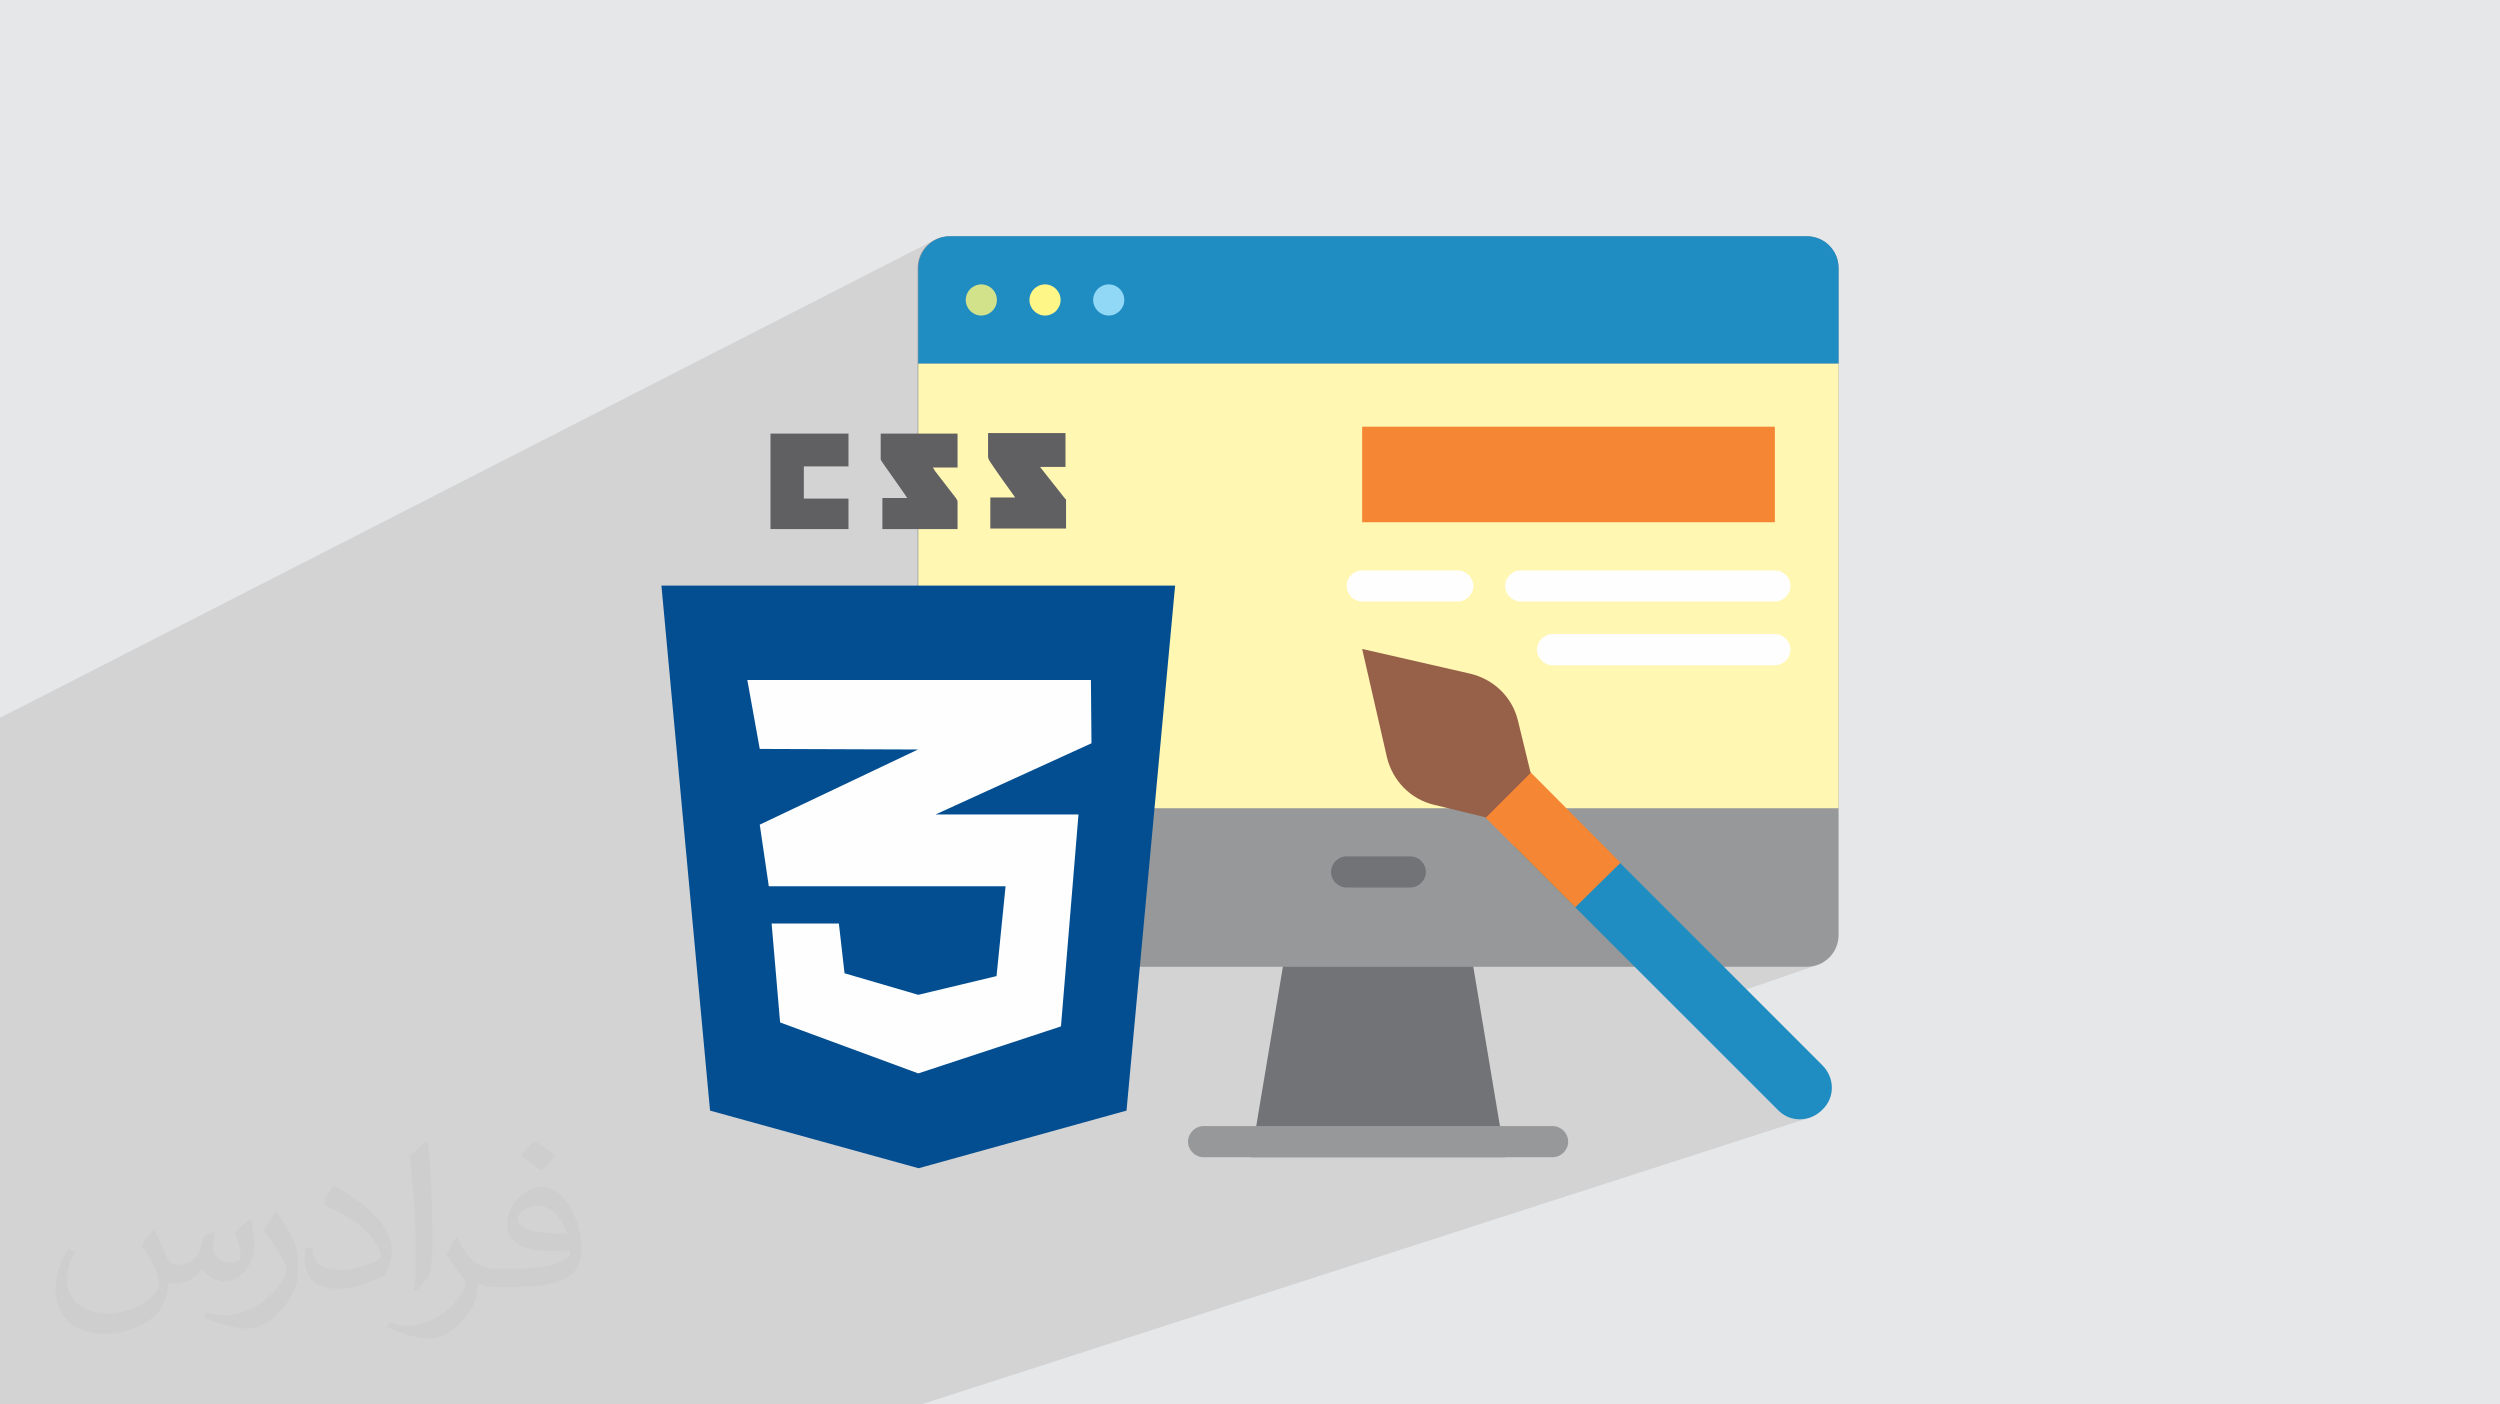
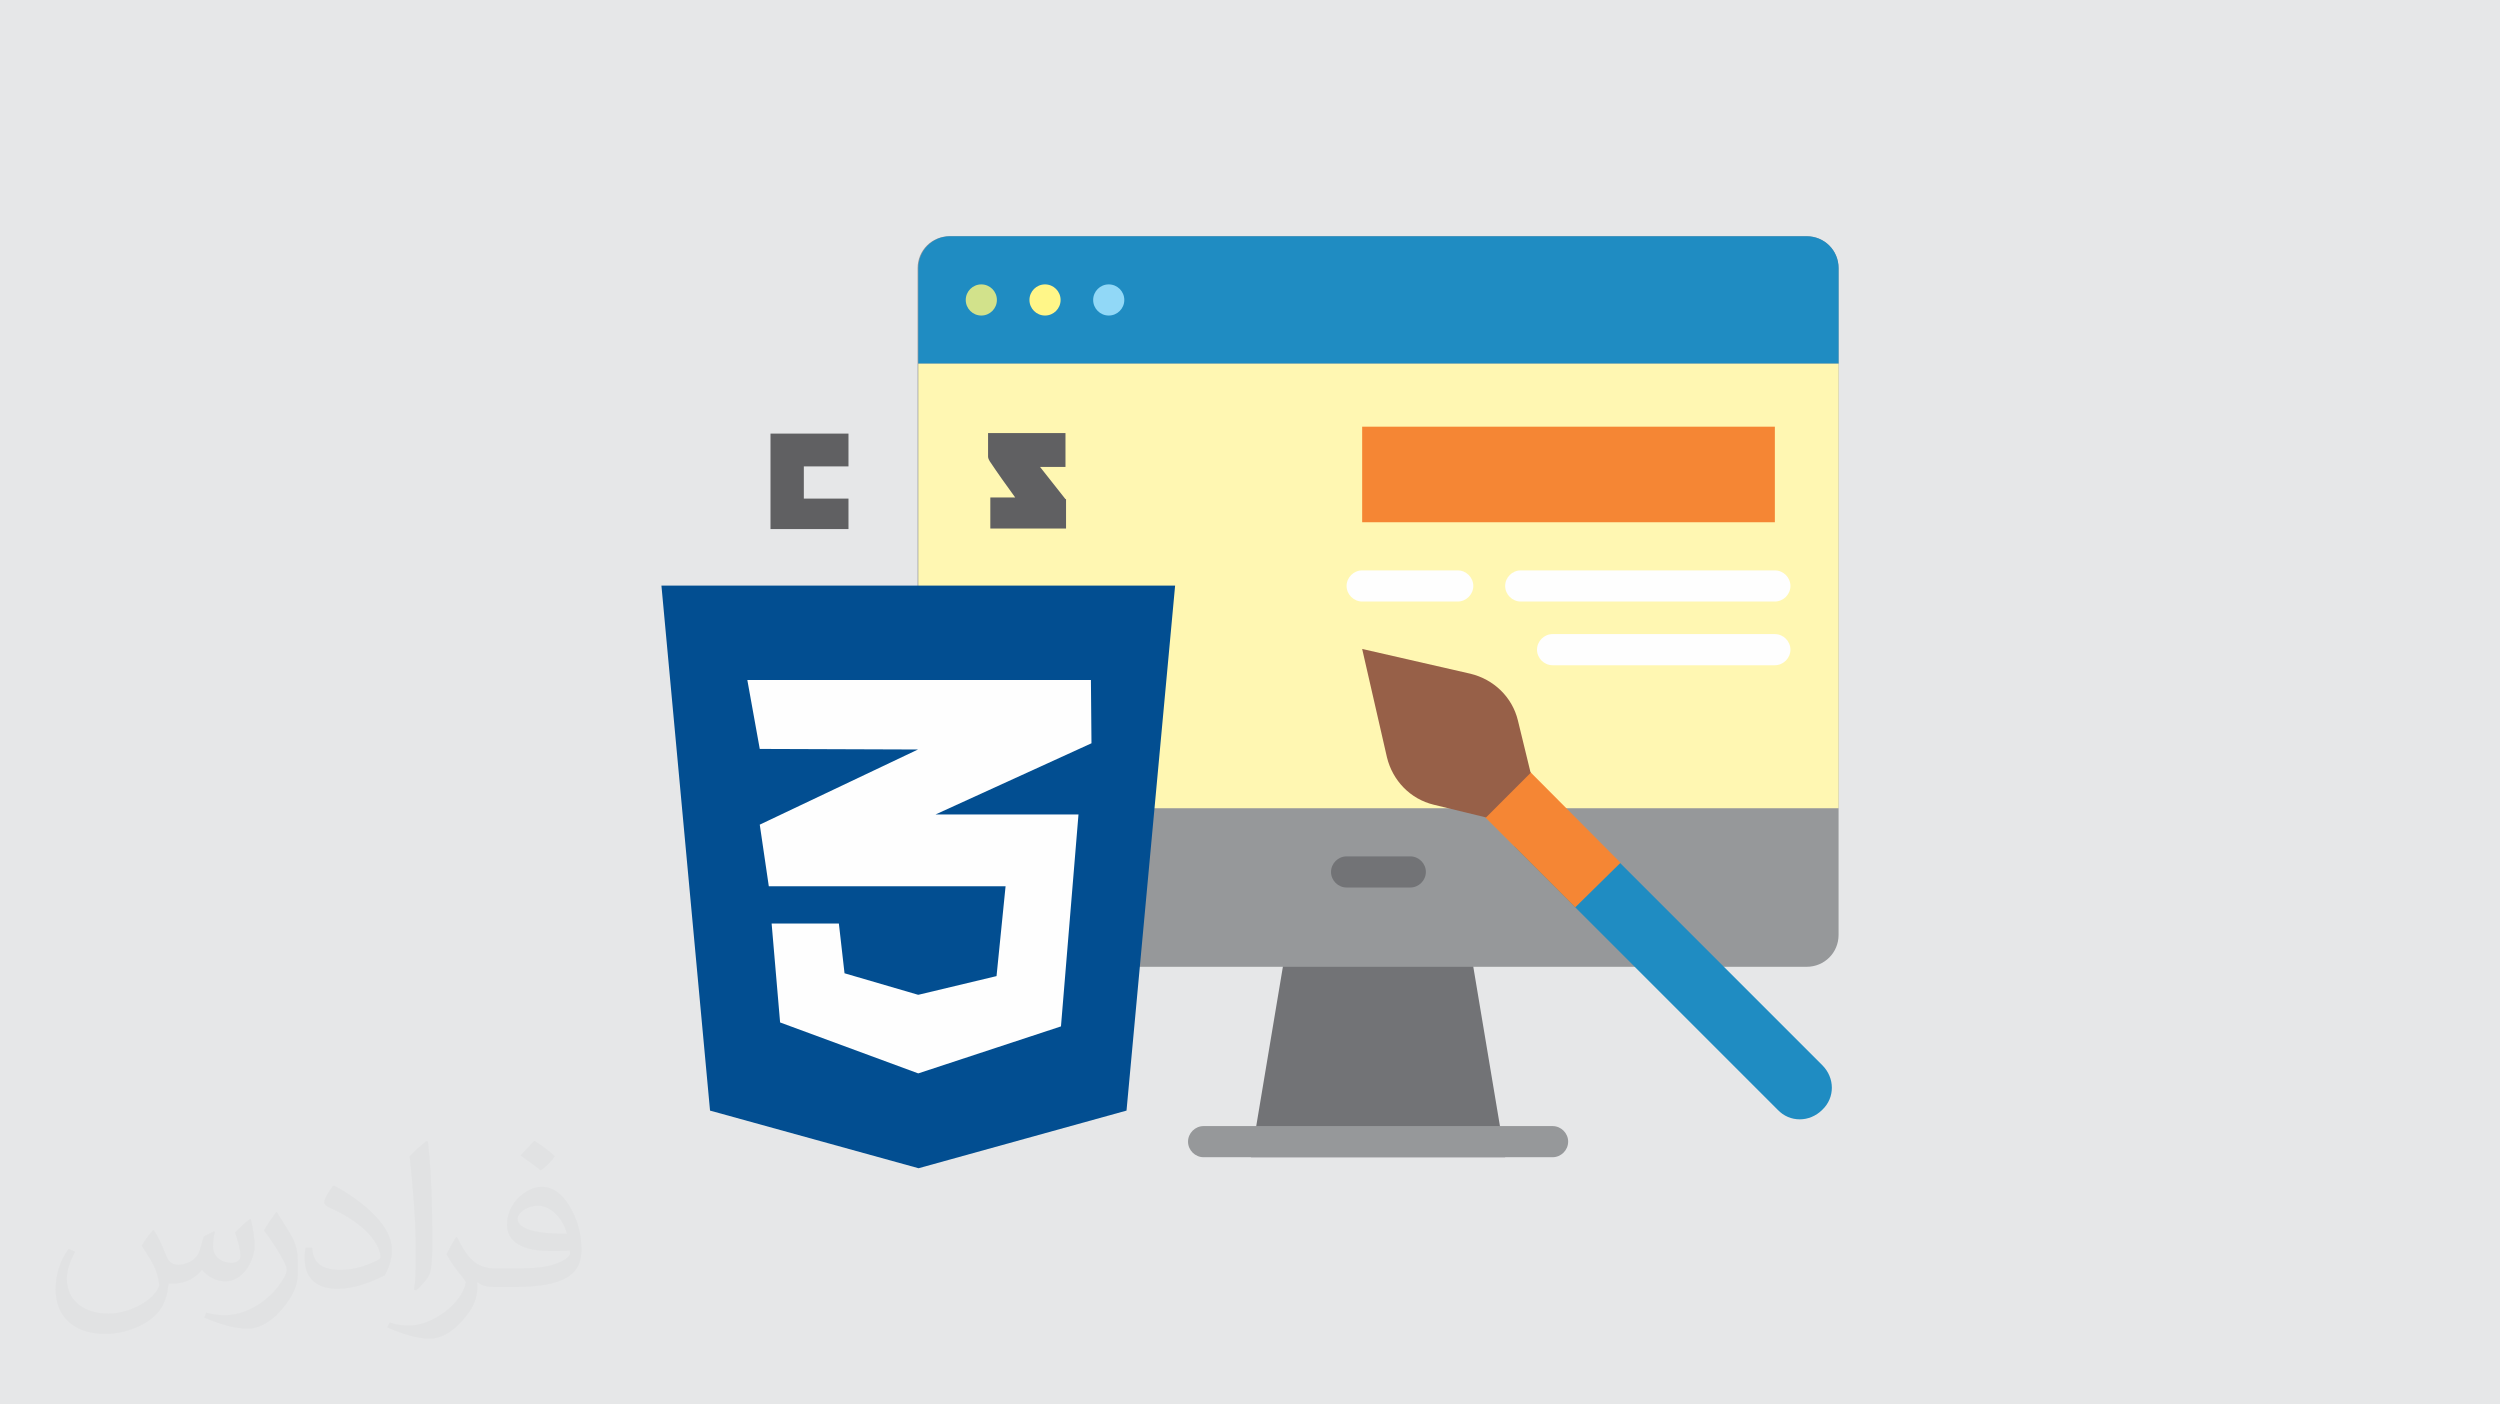
<svg xmlns="http://www.w3.org/2000/svg" xml:space="preserve" width="94.192mm" height="52.917mm" version="1.1" style="shape-rendering:geometricPrecision; text-rendering:geometricPrecision; image-rendering:optimizeQuality; fill-rule:evenodd; clip-rule:evenodd" viewBox="0 0 9404.92 5283.66">
  <defs>
    <style type="text/css">
   
    .fil9 {fill:#FFF7B2}
    .fil5 {fill:#1F8CC2}
    .fil3 {fill:#727376}
    .fil8 {fill:#91D8F7}
    .fil4 {fill:#96989A}
    .fil12 {fill:#976048}
    .fil6 {fill:#D2E28B}
    .fil0 {fill:#E6E7E8}
    .fil11 {fill:#F58634}
    .fil10 {fill:#FEFEFE}
    .fil7 {fill:#FFF688}
    .fil14 {fill:#024E91;fill-rule:nonzero}
    .fil13 {fill:#606062;fill-rule:nonzero}
    .fil15 {fill:#FEFEFE;fill-rule:nonzero}
    .fil2 {fill:#373435;fill-opacity:0.031}
    .fil1 {fill:#2B2A29;fill-opacity:0.102}
   
  </style>
  </defs>
  <g id="Layer_x0020_1">
    <polygon class="fil0" points="-0,0 9404.92,0 9404.92,5283.66 -0,5283.66 " />
-     <polygon class="fil1" points="-0,3216.67 -0,3119.92 -0,3109.29 -0,3069.71 -0,3060.22 -0,3021.17 -0,3011.25 -0,2911.19 -0,2764.02 -0,2762.87 -0,2714.15 -0,2712.99 -0,2701.53 -0,2700.37 3514.56,903.16 3504.67,909.14 3502.84,910.51 3517.22,903.16 3507.34,909.14 3498.12,916.02 3489.63,923.73 3481.92,932.23 3478.92,936.24 3571.85,888.78 3574.52,888.78 3574.52,888.78 3477.29,938.44 3475.04,941.44 3469.06,951.32 3464.04,961.8 3460.03,972.84 3457.1,984.36 3455.3,996.3 3454.68,1008.62 3454.68,1181.71 3668.89,1074.47 3658.94,1079.88 3650.26,1087.02 3643.11,1095.7 3637.71,1105.65 3634.3,1116.65 3633.11,1128.45 3634.3,1140.26 3637.71,1151.26 3643.11,1161.21 3650.26,1169.88 3658.94,1177.03 3668.89,1182.43 3679.89,1185.84 3683.14,1186.17 3908.56,1074.47 3898.62,1079.88 3889.94,1087.02 3882.79,1095.7 3877.39,1105.65 3873.98,1116.65 3872.79,1128.45 3873.98,1140.26 3877.39,1151.26 3882.79,1161.21 3889.94,1169.88 3898.62,1177.03 3908.56,1182.43 3919.57,1185.84 3920.91,1185.98 4148.23,1074.47 4138.28,1079.88 4129.61,1087.02 4122.46,1095.7 4117.06,1105.65 4113.64,1116.65 4112.45,1128.45 4113.64,1140.26 4117.06,1151.26 4122.46,1161.21 4129.61,1169.88 4138.28,1177.03 4148.23,1182.43 4159.23,1185.84 4171.04,1187.03 4182.85,1185.84 4193.84,1182.43 3811,1368.13 6916.65,1368.13 6916.65,3040.54 5943.69,3395.95 5926,3413.36 6149.68,3637.05 6796.81,3637.05 6809.13,3636.43 6821.07,3634.64 6832.6,3631.7 6320.53,3807.91 6687.63,4175 6696.44,4183.43 6705.87,4190.73 6715.81,4196.91 6726.2,4201.96 6736.94,4205.89 6747.96,4208.7 6759.19,4210.39 6770.51,4210.94 6781.87,4210.39 6793.19,4208.7 6804.36,4205.89 3465.01,5283.66 3280.06,5283.66 3022.28,5283.66 3014.75,5283.66 2856.12,5283.66 2031.86,5283.66 2015.3,5283.66 2006.17,5283.66 1847.55,5283.66 1646.82,5283.66 1543.31,5283.66 1154.91,5283.66 996.17,5283.66 821.51,5283.66 401.26,5283.66 206.15,5283.66 -0,5283.66 -0,5240.62 -0,5203.26 -0,5125.8 -0,5088.72 -0,5088.01 -0,5038.09 -0,4925.79 -0,4896.21 -0,4757.34 -0,4721 -0,4667.73 -0,4634.48 -0,4630.59 -0,4589.34 -0,4534.73 -0,4520.09 -0,4516 -0,4512.82 -0,4508.75 -0,4487.65 -0,4466.24 -0,4395.6 -0,4318.33 -0,4293.91 -0,4261.34 -0,4165.41 -0,4160.99 -0,4089.57 -0,4081.05 -0,3987.88 -0,3955.77 -0,3833.4 -0,3811.95 -0,3703.07 -0,3656.92 -0,3641.71 -0,3641.24 -0,3618.71 -0,3604.8 -0,3581.66 -0,3545.04 -0,3495.47 -0,3493.65 -0,3489.62 -0,3482.76 -0,3472.78 -0,3468.47 -0,3461.13 -0,3445.03 -0,3423.63 -0,3397.73 -0,3388.22 -0,3373.27 -0,3330.48 -0,3316.95 -0,3290.69 -0,3235.1 -0,3220.64 " />
    <path class="fil2" d="M578.49 4627.69c17.95,27.21 29.6,53.36 40.96,82.43 8.45,16.91 12.93,48.09 52.57,48.09 11.61,0 28.28,-3.42 43.06,-11.61 16.63,-8.73 29.32,-21.94 35.94,-42l15.85 -53.36 38.57 -19.02 2.64 2.64c-5.27,20.09 -6.59,39.36 -6.59,54.43 0,44.63 38.57,61.56 69.22,61.56 17.95,0 34.09,-8.73 34.09,-25.11 0,-21.13 -8.98,-57.06 -20.62,-89.29 17.95,-17.95 35.94,-35.94 56.53,-50.47l3.17 1.6c8.98,38.04 14,75.56 14,100.66 0,24.57 -10.83,51.79 -19.81,69.49 -18.49,34.87 -51.25,62.62 -90.87,62.62 -30.1,0 -63.65,-15.07 -86.66,-43.06l-1.32 0c-21.66,26.96 -55.22,51.25 -108.86,51.25l-16.63 0c-2.64,35.41 -10.29,60.49 -21.94,82.95 -31.95,62.34 -126.81,106.47 -216.1,106.47 -124.17,0 -186.51,-71.59 -186.51,-166.96 0,-58.91 19.27,-113.6 48.88,-152.42l24.29 10.04c-18.49,35.41 -30.91,68.68 -30.91,101.45 0,89.29 72.66,131.83 156.4,131.83 77.68,0 173.83,-49.41 191.28,-106.72 -6.59,-62.62 -30.1,-91.93 -66.04,-148.99 10.83,-19.02 24.83,-38.04 42.28,-58.38l3.17 0 0 0 0 0 -0.02 -0.09zm1432.13 -336.04c26.15,16.39 51.79,35.66 76.87,57.85 -14,19.81 -31.45,37.79 -53.11,53.64 -25.11,-20.34 -50.19,-37.79 -75.84,-56.27 17.42,-19.55 34.62,-38.29 52.04,-55.22l0 0 0 0 0 0 0 0 0 0 0.03 0zm13.47 244.11c-42.28,0 -76.87,27.75 -76.87,48.34 0,44.13 84.53,57.85 185.72,57.31 -12.68,-51.79 -57.06,-105.68 -108.86,-105.68l0.01 0.03zm-94.86 236.19c54.96,0 103.04,-1.6 139.74,-10.83 40.96,-10.29 75.56,-30.91 75.56,-45.17 0,-3.7 0,-8.19 -1.32,-11.89 -22.98,2.11 -49.41,2.11 -72.38,2.11 -74.49,0 -131.55,-16.91 -154.02,-58.66 -5.55,-11.61 -9.51,-24.57 -9.51,-39.36 0,-40.43 17.42,-79.79 48.09,-107 25.61,-22.45 53.89,-36.44 82.67,-36.44 52.04,0 93.51,41.75 122.57,107.54 15.85,35.94 26.68,77.4 26.68,129.72 0,34.87 -9.51,64.19 -31.17,85.85 -40.43,39.11 -114.92,53.89 -229.04,53.89l-51.79 0 0 0 -13.47 0c-28.28,0 -48.62,-5.02 -64.72,-17.42l-2.64 0c0.79,6.59 1.32,12.93 1.32,19.02 0,25.61 -8.45,58.38 -25.61,84.53 -50.72,75.3 -105.68,108.04 -153.24,108.04 -48.09,0 -107,-18.49 -160.11,-42.54l9.51 -18.49c17.17,7.13 40.96,11.89 73.7,11.89 85.85,0 198.66,-82.43 212.66,-163 -3.17,-6.59 -8.98,-15.32 -17.17,-24.57 -25.11,-29.85 -40.96,-54.68 -55.75,-80.83 12.68,-25.11 24.29,-45.17 35.13,-63.4l4.49 -0.53c36.72,74.77 69.99,117.55 144.23,117.55l11.61 0 0 0 53.89 0 0 0 0 0 0 0 0 0 0 0 0.09 0.01zm-371.98 79c6.34,-34.34 6.87,-72.91 6.87,-108.86l0 -53.36c0,-99.6 -12.68,-244.36 -22.98,-338.68 17.95,-19.27 43.06,-42 62.87,-57.31l5.81 1.6c13.47,118.62 16.63,256 16.63,383.06 0,33.3 -1.32,65.79 -4.49,89.55 -1.85,30.1 -19.27,52.83 -56.53,87.7l-8.19 -3.7zm-382.8 -157.19c1.85,46.77 24.83,83.49 105.15,83.49 49.93,0 92.19,-12.93 138.96,-35.13 8.45,-3.7 12.93,-8.73 12.93,-12.93 0,-29.32 -22.45,-68.15 -60.23,-103.55 -36.72,-33.3 -85.34,-62.62 -130.76,-82.18 -15.6,-6.59 -20.62,-13.47 -20.62,-20.09 0,-13.47 17.95,-41.75 32.77,-62.09l5.02 -0.53c52.04,27.21 110.17,67.64 153.24,112.53 39.11,41.47 63.4,83.49 63.4,129.19 0,33.81 -10.29,65.51 -26.96,95.11 -57.06,28.79 -117.83,50.72 -178.06,50.72 -73.17,0 -123.1,-34.34 -123.1,-114.92 0,-8.73 0,-22.19 3.17,-39.64l25.11 0 0 0 0 0 0 0 0 0 0 0 -0.02 0zm-132.37 -132.9l45.45 73.45c16.63,27.21 32.23,56.81 32.23,103.55l0 59.7c0,48.34 -30.91,100.13 -80.83,151.38 -39.11,34.62 -73.7,49.41 -105.68,49.41 -47.55,0 -101.98,-14.79 -164.85,-41.75l7.13 -18.49c19.81,5.27 42.79,9.77 71.06,9.77 90.36,-0.53 182.8,-66.57 225.08,-147.15 5.02,-9.26 6.87,-17.95 6.87,-24.04 0,-9.26 -5.02,-19.55 -8.98,-28.79 -22.98,-43.31 -48.62,-82.95 -76.87,-119.68 14.79,-23.25 29.6,-45.7 45.7,-67.9l3.7 0.53 0 0 0 0 0 0 0 0 0 0 -0.02 0.01z" />
    <g id="_1959483320224">
      <polygon class="fil3" points="5662.35,4353.43 4706.3,4353.43 4826.14,3637.06 4826.14,3397.39 5542.51,3397.39 5542.51,3637.06 " />
      <path class="fil4" d="M3571.85 888.78l3224.96 0c66.58,0 119.84,53.25 119.84,119.84l0 2508.59c0,66.58 -53.26,119.84 -119.84,119.84l-3224.96 0c-66.58,0 -119.84,-53.26 -119.84,-119.84l0 -2508.59c0,-66.59 53.26,-119.84 119.84,-119.84z" />
      <path class="fil5" d="M3571.85 888.78l3224.96 0c66.58,0 119.84,53.25 119.84,119.84l0 359.51 -3461.97 0 0 -359.51c0,-66.59 53.25,-119.84 119.84,-119.84l0 0 -2.67 0z" />
      <path class="fil4" d="M5840.78 4353.43l-1312.89 0c-31.95,0 -58.58,-26.63 -58.58,-58.58 0,-31.96 26.63,-58.59 58.58,-58.59l1312.89 0c31.95,0 58.58,26.63 58.58,58.59 0,31.95 -26.63,58.58 -58.58,58.58z" />
      <path class="fil3" d="M5305.5 3338.8l-239.68 0c-31.95,0 -58.58,-26.63 -58.58,-58.58 0,-31.95 26.63,-58.58 58.58,-58.58l239.68 0c31.95,0 58.58,26.63 58.58,58.58 0,31.95 -26.63,58.58 -58.58,58.58l0 0z" />
      <circle class="fil6" cx="3691.69" cy="1128.46" r="58.58" />
      <circle class="fil7" cx="3931.36" cy="1128.46" r="58.58" />
      <circle class="fil8" cx="4171.04" cy="1128.46" r="58.58" />
      <polygon class="fil9" points="3454.68,1368.13 6916.65,1368.13 6916.65,3040.54 3454.68,3040.54 " />
      <path class="fil10" d="M4260.74 2870.87l-120.96 0c-32.25,0 -59.12,-26.87 -59.12,-59.12 0,-32.25 26.87,-59.13 59.12,-59.13l120.96 0c32.25,0 59.12,26.88 59.12,59.13 0,32.25 -26.87,59.12 -59.12,59.12l0 0z" />
      <path class="fil10" d="M3776.93 2510.71c-32.25,0 -59.12,-26.87 -59.12,-59.12l0 -120.96c0,-32.25 26.87,-59.12 59.12,-59.12 32.25,0 59.13,26.87 59.13,59.12l0 120.96c0,32.25 -26.88,59.12 -59.13,59.12l0 0z" />
      <path class="fil10" d="M3897.89 2752.61l-59.13 0 0 -59.13c0,-32.25 -26.88,-59.12 -59.13,-59.12 -32.25,0 -59.12,26.87 -59.12,59.12l0 120.96c0,32.25 26.87,59.12 59.12,59.12l120.96 0c32.25,0 59.12,-26.87 59.12,-59.12 0,-32.25 -26.87,-59.13 -59.12,-59.13l0 0 -2.7 -2.7z" />
      <path class="fil10" d="M5483.93 2262.92l-359.52 0c-31.95,0 -58.58,-26.63 -58.58,-58.58 0,-31.96 26.63,-58.58 58.58,-58.58l359.52 0c31.95,0 58.58,26.62 58.58,58.58 0,31.95 -26.63,58.58 -58.58,58.58z" />
      <path class="fil10" d="M6676.97 2262.92l-956.03 0c-31.95,0 -58.58,-26.63 -58.58,-58.58 0,-31.96 26.63,-58.58 58.58,-58.58l956.03 0c31.95,0 58.58,26.62 58.58,58.58 0,31.95 -26.63,58.58 -58.58,58.58z" />
      <path class="fil10" d="M6676.97 2502.6l-836.19 0c-31.95,0 -58.58,-26.63 -58.58,-58.59 0,-31.95 26.63,-58.58 58.58,-58.58l836.19 0c31.95,0 58.58,26.63 58.58,58.58 0,31.96 -26.63,58.59 -58.58,58.59z" />
      <path class="fil5" d="M5696.98 3184.34l167.77 -167.77 990.65 990.65c47.94,47.94 47.94,122.5 0,167.78 -47.93,47.93 -122.49,47.93 -167.77,0l-990.65 -990.66 0 0z" />
      <polygon class="fil11" points="5427.99,2915.38 5598.43,2744.93 6096.43,3245.59 5926,3413.36 " />
      <polygon class="fil11" points="5124.41,1605.14 6676.97,1605.14 6676.97,1964.66 5124.41,1964.66 " />
      <path class="fil12" d="M5124.41 2441.34l93.21 407.44c21.31,87.88 87.89,157.11 175.75,178.43l197.07 47.93 167.77 -167.77 -47.93 -197.07c-21.3,-87.89 -90.54,-154.46 -178.43,-175.75l-407.44 -93.21z" />
      <g>
        <path class="fil13" d="M4010.44 1877.76c0,36.15 0,74.42 0,110.55 -95.67,0 -189.2,0 -284.88,0 0,-38.26 0,-76.53 0,-116.92 31.89,0 61.66,0 93.55,0 -34.02,-46.77 -65.91,-91.42 -95.67,-136.06 -2.13,-4.24 -6.38,-10.62 -6.38,-17 0,-29.75 0,-59.53 0,-89.28 97.79,0 193.46,0 291.25,0 0,42.52 0,85.03 0,127.55 -31.88,0 -61.66,0 -95.67,0 34.01,42.52 65.91,82.91 95.67,121.18l0 0 0 0 2.13 0z" />
-         <path class="fil13" d="M3602.27 1990.44c-93.55,0 -187.09,0 -282.75,0 0,-38.26 0,-76.53 0,-116.92 31.88,0 61.66,0 93.54,0 -4.25,-6.38 -6.37,-8.51 -8.5,-12.76 -27.64,-40.39 -57.4,-80.79 -85.04,-121.18 -2.13,-4.25 -6.38,-8.5 -6.38,-12.75 0,-31.89 0,-63.78 0,-95.67 95.67,0 193.46,0 289.13,0 0,42.52 0,85.03 0,127.55 -31.89,0 -59.53,0 -93.55,0 4.25,4.25 6.38,8.51 8.51,12.76 25.51,34.01 53.15,68.03 78.66,102.05 2.13,4.24 6.38,8.5 6.38,12.75 0,34.01 0,70.15 0,104.17l0 0 0 0z" />
+         <path class="fil13" d="M3602.27 1990.44l0 0 0 0z" />
        <path class="fil13" d="M3191.95 1990.44c-97.79,0 -195.58,0 -293.38,0 0,-119.05 0,-238.11 0,-359.29 97.79,0 195.58,0 293.38,0 0,40.39 0,80.79 0,123.3 -57.4,0 -112.67,0 -167.95,0 0,40.39 0,80.79 0,121.18 55.28,0 110.54,0 167.95,0 0,40.39 0,78.66 0,116.92l0 0 0 -2.12z" />
        <polygon class="fil14" points="2488.27,2203.02 2671.11,4178.01 3455.57,4394.87 4237.91,4178.01 4420.74,2203.02 " />
        <polygon class="fil15" points="3748.94,3672.05 3782.96,3334.02 3453.44,3334.02 2892.2,3334.02 2858.18,3102.29 3453.44,2819.55 2858.18,2817.42 2811.41,2558.06 3453.44,2558.06 4103.98,2558.06 4106.1,2796.17 3519.35,3064.03 4057.22,3064.03 3991.31,3861.25 3455.57,4037.71 3453.44,4037.71 2934.72,3846.38 2902.83,3474.34 3155.81,3474.34 3177.07,3661.42 3453.44,3742.2 3455.57,3742.2 " />
      </g>
    </g>
  </g>
</svg>